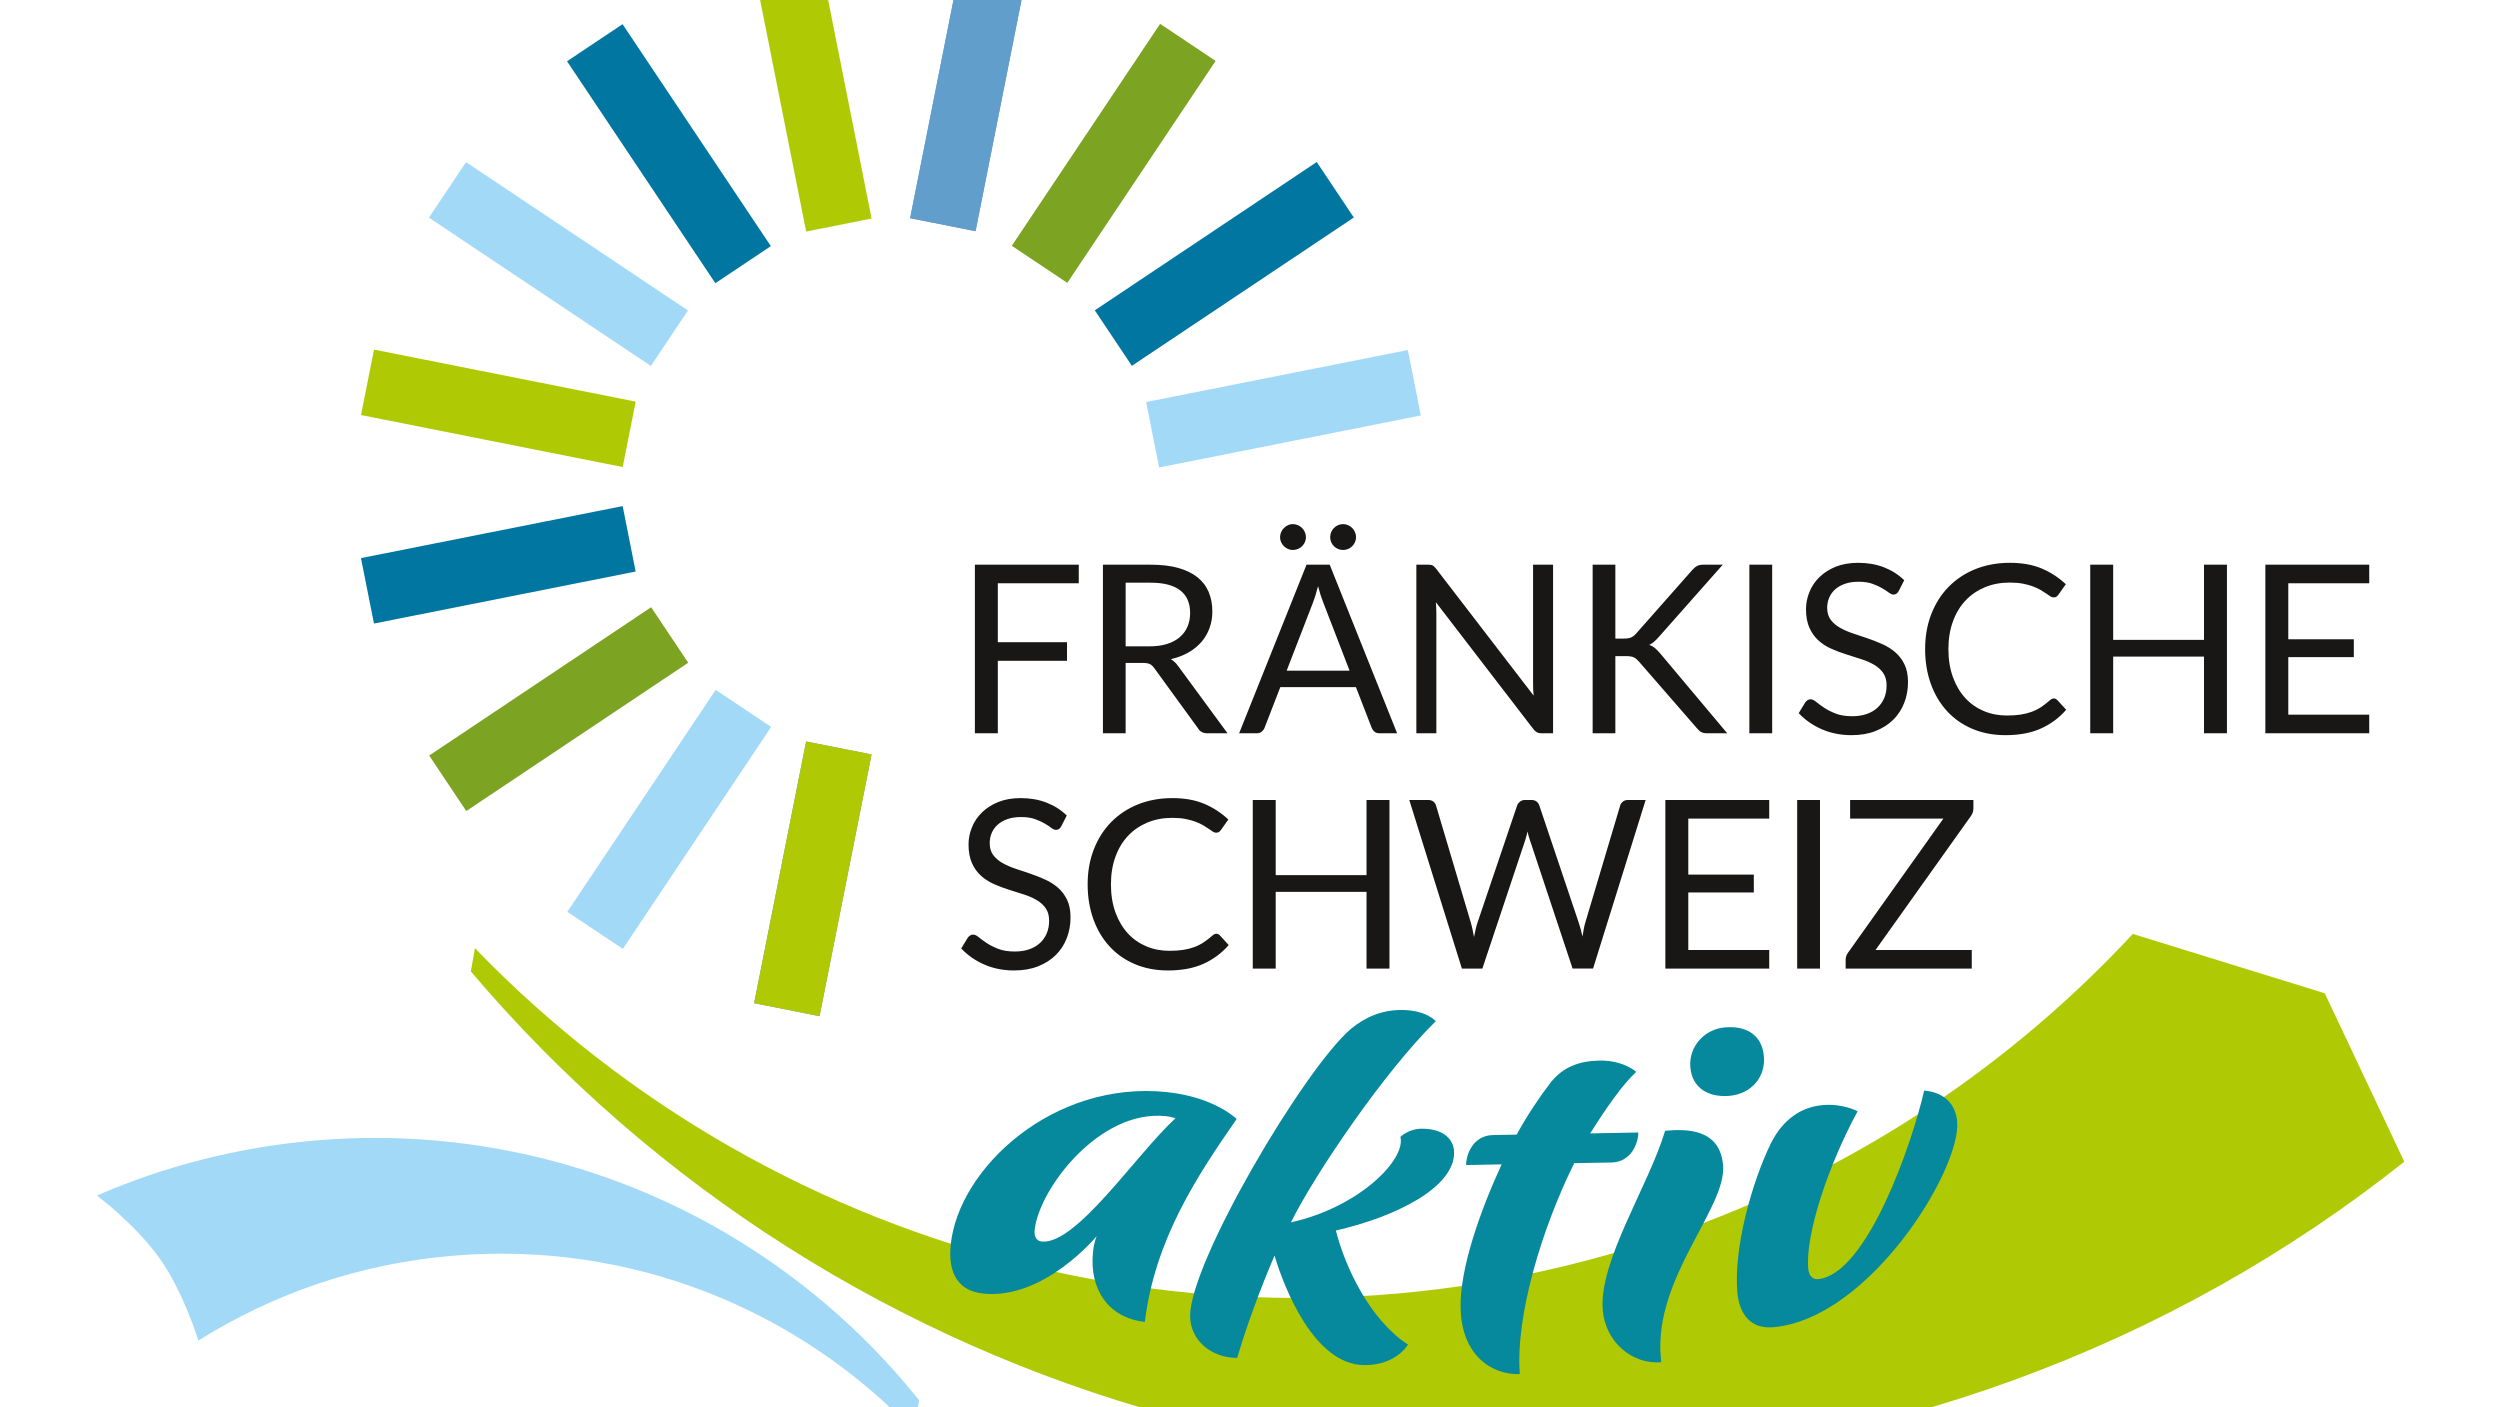
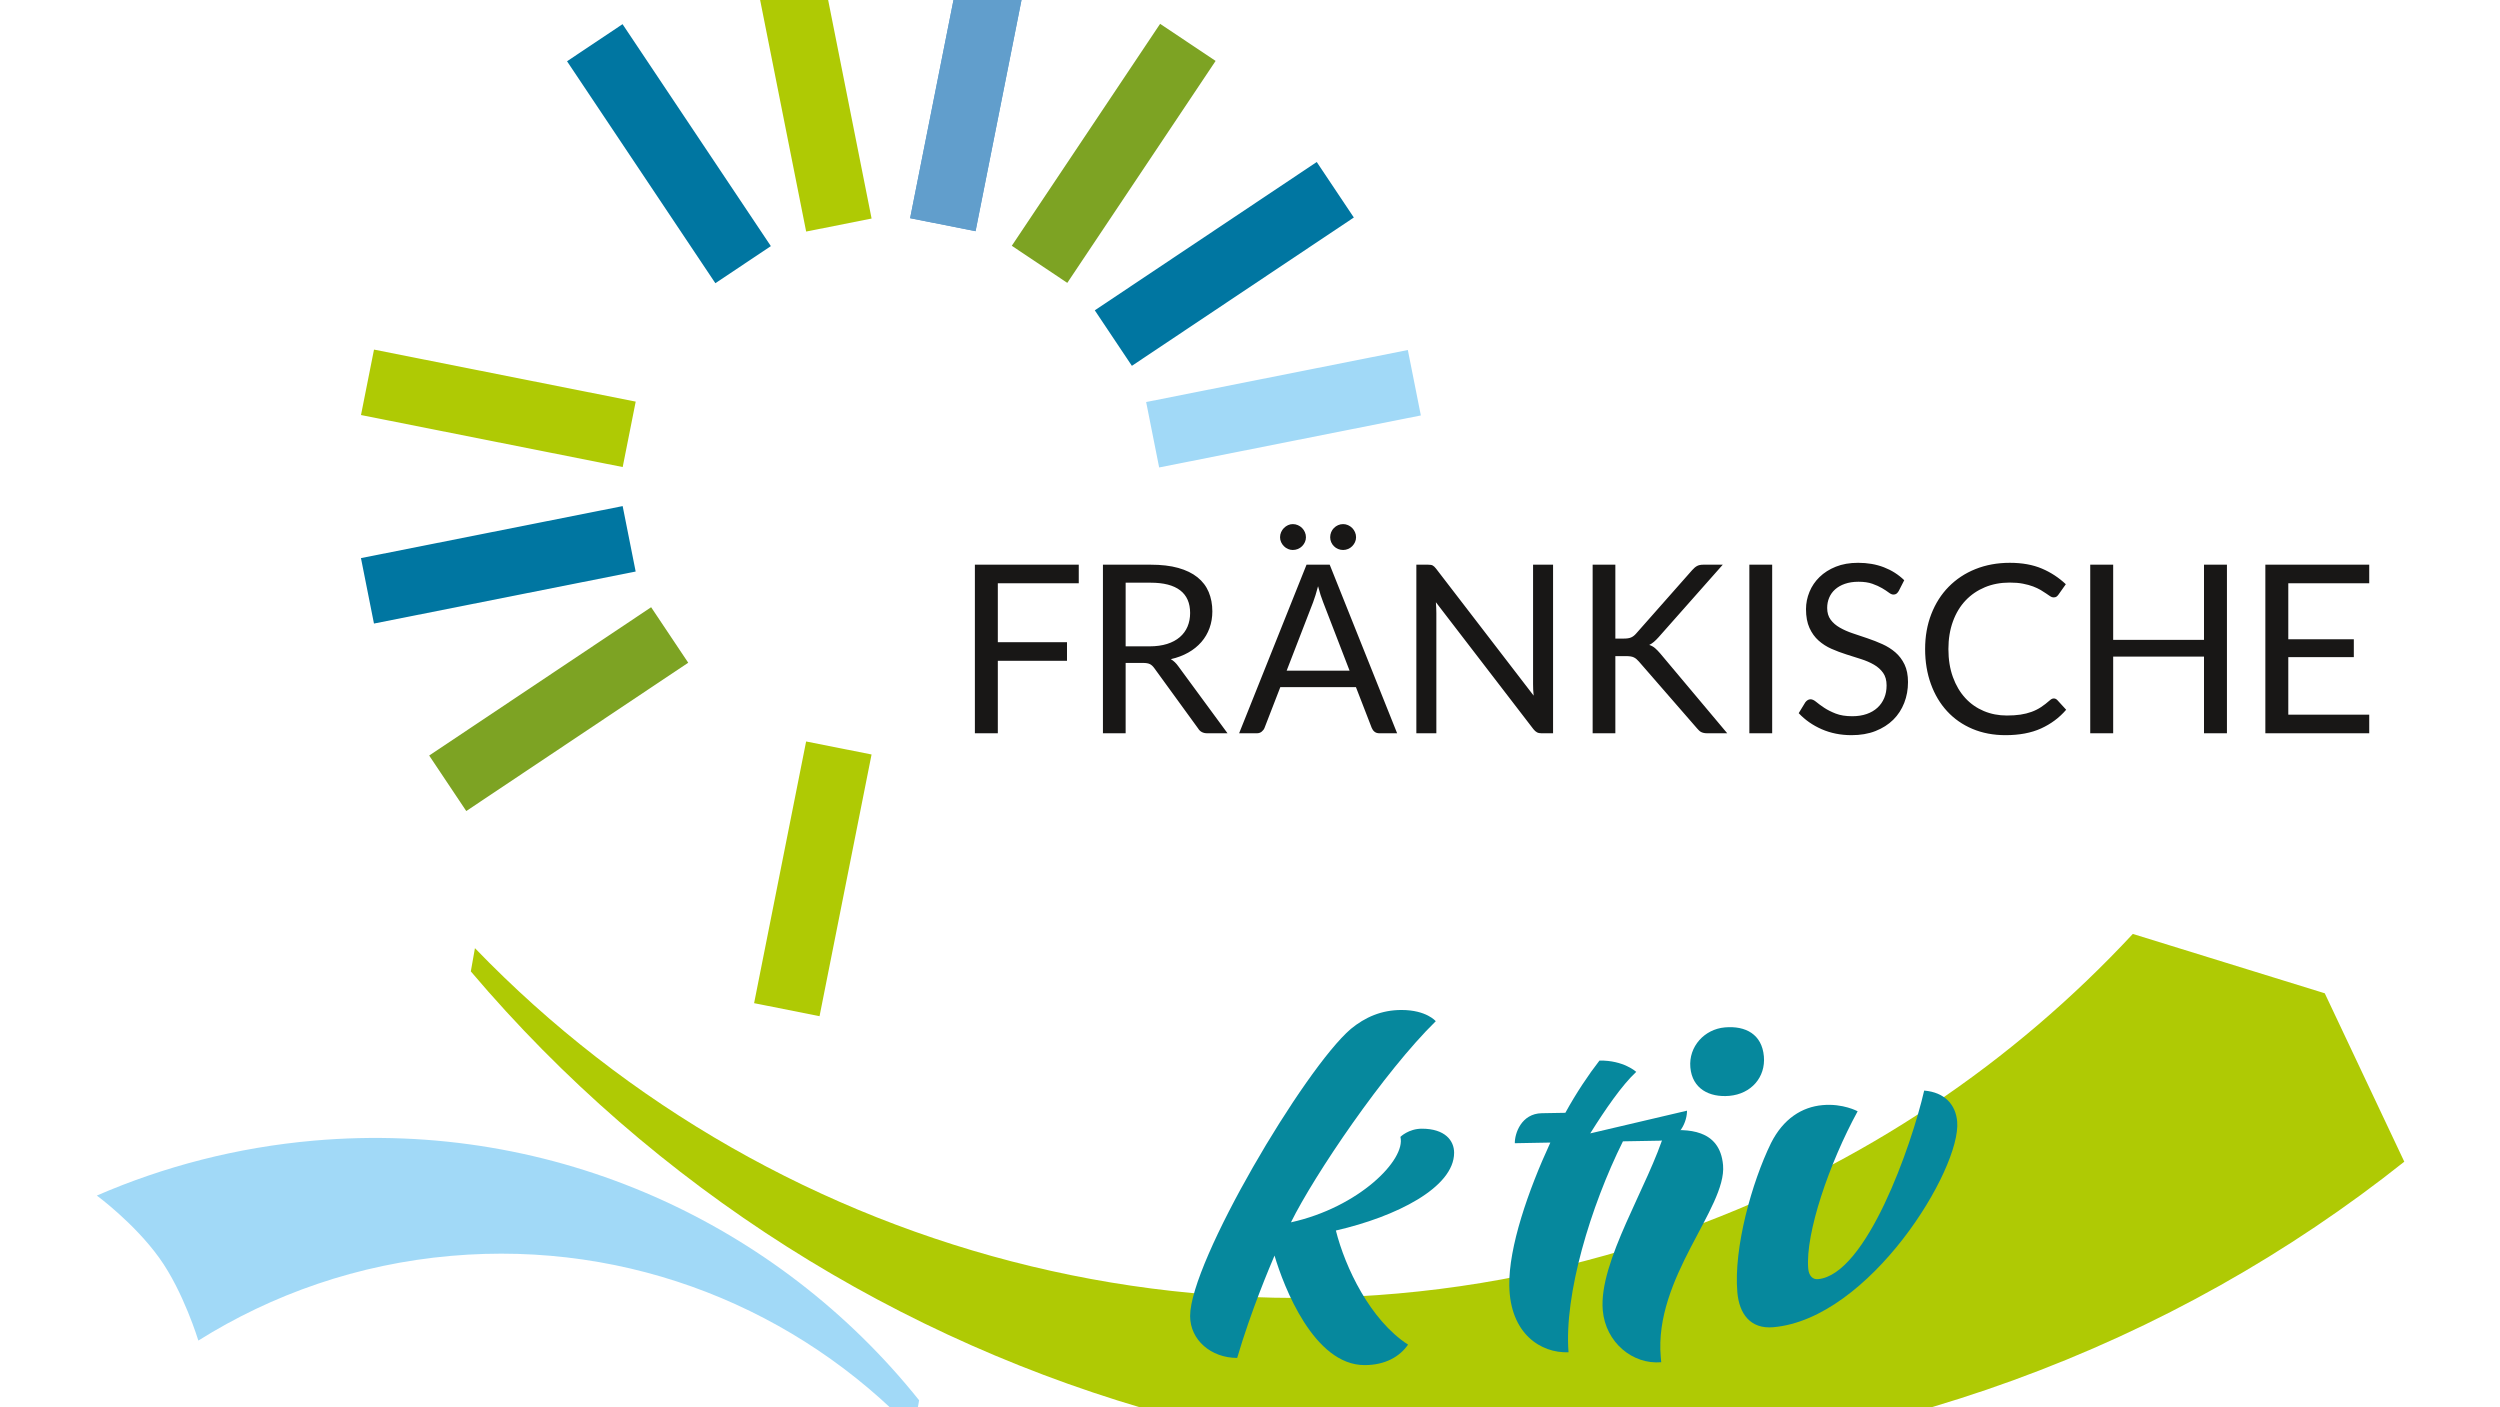
<svg xmlns="http://www.w3.org/2000/svg" viewBox="0 21 425 239" width="700" height="394">
  <svg version="1.1" id="Ebene_1" x="0px" y="0px" viewBox="0 0 425.2 283.46" style="enable-background:new 0 0 425.2 283.46;" xml:space="preserve" width="425.2" data-manipulated-width="true" height="283.46" data-manipulated-height="true">
    <style type="text/css">
	.st0{fill:#181716;}
	.st1{fill:#619ECC;}
	.st2{fill:#AFCA04;}
	.st3{fill:#0076A1;}
	.st4{fill:#A1D9F7;}
	.st5{fill:#7DA323;}
	.st6{fill:#06889D;}
</style>
    <g>
-       <path class="st0" d="M314.52,156.89v3.16h15.86l-16.24,22.84c-0.25,0.36-0.38,0.74-0.38,1.14v1.52h21.44v-3.16h-16.36l16.22-22.78   c0.28-0.4,0.42-0.83,0.42-1.28v-1.44H314.52z M309.4,156.89h-3.88v28.66h3.88V156.89z M283.11,156.89v28.66h17.66v-3.16h-13.76   v-9.78h11.14v-3.04h-11.14v-9.52h13.76v-3.16H283.11z M248.52,185.55H252l7.3-21.86c0.07-0.2,0.13-0.42,0.19-0.67   c0.06-0.25,0.12-0.5,0.19-0.77c0.12,0.55,0.25,1.03,0.4,1.44l7.26,21.86h3.48l8.94-28.66h-3.02c-0.33,0-0.62,0.09-0.85,0.28   c-0.23,0.19-0.38,0.4-0.45,0.64l-5.94,19.92c-0.11,0.35-0.19,0.72-0.26,1.12c-0.07,0.4-0.14,0.82-0.22,1.26   c-0.19-0.89-0.4-1.69-0.64-2.38l-6.7-19.92c-0.09-0.27-0.25-0.49-0.47-0.66c-0.22-0.17-0.5-0.26-0.85-0.26h-1.12   c-0.33,0-0.62,0.1-0.85,0.29c-0.23,0.19-0.39,0.4-0.47,0.63l-6.74,19.92c-0.12,0.35-0.23,0.73-0.32,1.15   c-0.09,0.42-0.19,0.86-0.28,1.31c-0.08-0.45-0.16-0.89-0.25-1.3c-0.09-0.41-0.18-0.8-0.29-1.16l-5.92-19.92   c-0.08-0.27-0.23-0.49-0.46-0.66c-0.23-0.17-0.51-0.26-0.86-0.26h-3.22L248.52,185.55z M236.21,156.89h-3.9v12.78h-15.44v-12.78   h-3.9v28.66h3.9v-13.04h15.44v13.04h3.9V156.89z M206.12,179.93c-0.51,0.45-1.01,0.84-1.51,1.17c-0.5,0.33-1.04,0.6-1.62,0.81   c-0.58,0.21-1.21,0.37-1.89,0.47c-0.68,0.1-1.45,0.15-2.3,0.15c-1.4,0-2.71-0.25-3.92-0.76c-1.21-0.51-2.26-1.24-3.15-2.21   c-0.89-0.97-1.59-2.15-2.1-3.55s-0.77-2.99-0.77-4.78c0-1.73,0.26-3.3,0.77-4.7s1.23-2.59,2.15-3.56c0.92-0.97,2.02-1.72,3.29-2.25   c1.27-0.53,2.68-0.79,4.21-0.79c0.85,0,1.61,0.06,2.26,0.19s1.23,0.28,1.72,0.47s0.92,0.39,1.28,0.6s0.67,0.41,0.94,0.6   c0.27,0.19,0.5,0.34,0.69,0.47c0.19,0.13,0.38,0.19,0.55,0.19c0.23,0,0.4-0.04,0.52-0.13c0.12-0.09,0.23-0.2,0.32-0.33l1.26-1.78   c-1.19-1.12-2.54-2.01-4.07-2.66c-1.53-0.65-3.34-0.98-5.45-0.98c-2.13,0-4.08,0.36-5.85,1.07c-1.77,0.71-3.28,1.72-4.55,3.01   s-2.25,2.84-2.95,4.64c-0.7,1.8-1.05,3.78-1.05,5.94s0.33,4.14,0.98,5.94s1.57,3.34,2.76,4.63c1.19,1.29,2.62,2.29,4.3,3   c1.68,0.71,3.55,1.07,5.62,1.07c2.36,0,4.38-0.38,6.05-1.14c1.67-0.76,3.1-1.82,4.27-3.18l-1.52-1.66   c-0.17-0.17-0.37-0.26-0.58-0.26C206.57,179.63,206.35,179.73,206.12,179.93 M181.35,159.53c-0.99-0.96-2.14-1.69-3.46-2.2   c-1.32-0.51-2.78-0.76-4.38-0.76c-1.43,0-2.69,0.22-3.79,0.66c-1.1,0.44-2.02,1.03-2.77,1.76c-0.75,0.73-1.32,1.57-1.71,2.52   c-0.39,0.95-0.59,1.93-0.59,2.94c0,1.27,0.2,2.33,0.59,3.19s0.91,1.58,1.55,2.15c0.64,0.57,1.37,1.04,2.19,1.4   c0.82,0.36,1.66,0.68,2.52,0.95c0.86,0.27,1.7,0.54,2.52,0.8c0.82,0.26,1.55,0.58,2.19,0.95s1.16,0.84,1.55,1.39   c0.39,0.55,0.59,1.26,0.59,2.13c0,0.79-0.13,1.5-0.4,2.14c-0.27,0.64-0.65,1.19-1.15,1.65c-0.5,0.46-1.11,0.82-1.83,1.07   c-0.72,0.25-1.54,0.38-2.46,0.38c-1.11,0-2.04-0.15-2.81-0.45c-0.77-0.3-1.42-0.63-1.96-0.99c-0.54-0.36-0.99-0.69-1.35-0.99   c-0.36-0.3-0.68-0.45-0.96-0.45c-0.19,0-0.36,0.05-0.51,0.15c-0.15,0.1-0.28,0.22-0.39,0.37l-1.12,1.84   c1.08,1.15,2.38,2.06,3.91,2.73c1.53,0.67,3.22,1.01,5.07,1.01c1.52,0,2.88-0.23,4.07-0.7s2.2-1.11,3.02-1.92   c0.82-0.81,1.44-1.77,1.87-2.87c0.43-1.1,0.64-2.28,0.64-3.53c0-1.19-0.2-2.19-0.59-3c-0.39-0.81-0.91-1.5-1.56-2.06   c-0.65-0.56-1.38-1.02-2.2-1.39c-0.82-0.37-1.66-0.7-2.52-0.99s-1.7-0.58-2.52-0.85c-0.82-0.27-1.55-0.6-2.2-0.97   s-1.17-0.82-1.56-1.35c-0.39-0.53-0.59-1.19-0.59-1.99c0-0.63,0.11-1.21,0.34-1.75c0.23-0.54,0.56-1.01,1.01-1.41   c0.45-0.4,1-0.72,1.67-0.95c0.67-0.23,1.43-0.35,2.3-0.35c0.92,0,1.7,0.11,2.35,0.34c0.65,0.23,1.2,0.48,1.66,0.75   c0.46,0.27,0.84,0.52,1.14,0.75c0.3,0.23,0.56,0.34,0.79,0.34c0.21,0,0.39-0.05,0.52-0.15c0.13-0.1,0.26-0.25,0.38-0.45   L181.35,159.53z" />
      <path class="st0" d="M385.11,116.89v28.66h17.66v-3.16h-13.76v-9.78h11.14v-3.04h-11.14v-9.52h13.76v-3.16H385.11z M378.58,116.89   h-3.9v12.78h-15.44v-12.78h-3.9v28.66h3.9v-13.04h15.44v13.04h3.9V116.89z M348.49,139.93c-0.51,0.45-1.01,0.84-1.51,1.17   c-0.5,0.33-1.04,0.6-1.62,0.81c-0.58,0.21-1.21,0.37-1.89,0.47c-0.68,0.1-1.45,0.15-2.3,0.15c-1.4,0-2.71-0.25-3.92-0.76   c-1.21-0.51-2.26-1.24-3.15-2.21c-0.89-0.97-1.59-2.15-2.1-3.55c-0.51-1.4-0.77-2.99-0.77-4.78c0-1.73,0.26-3.3,0.77-4.7   c0.51-1.4,1.23-2.59,2.15-3.56c0.92-0.97,2.02-1.72,3.29-2.25c1.27-0.53,2.68-0.79,4.21-0.79c0.85,0,1.61,0.06,2.26,0.19   c0.65,0.13,1.23,0.28,1.72,0.47c0.49,0.19,0.92,0.39,1.28,0.6c0.36,0.21,0.67,0.41,0.94,0.6c0.27,0.19,0.5,0.34,0.69,0.47   c0.19,0.13,0.38,0.19,0.55,0.19c0.23,0,0.4-0.04,0.52-0.13c0.12-0.09,0.23-0.2,0.32-0.33l1.26-1.78c-1.19-1.12-2.54-2.01-4.07-2.66   c-1.53-0.65-3.34-0.98-5.45-0.98c-2.13,0-4.08,0.36-5.85,1.07c-1.77,0.71-3.28,1.72-4.55,3.01c-1.27,1.29-2.25,2.84-2.95,4.64   c-0.7,1.8-1.05,3.78-1.05,5.94c0,2.16,0.33,4.14,0.98,5.94c0.65,1.8,1.57,3.34,2.76,4.63c1.19,1.29,2.62,2.29,4.3,3   s3.55,1.07,5.62,1.07c2.36,0,4.38-0.38,6.05-1.14c1.67-0.76,3.1-1.82,4.27-3.18l-1.52-1.66c-0.17-0.17-0.37-0.26-0.58-0.26   C348.93,139.63,348.71,139.73,348.49,139.93 M323.72,119.53c-0.99-0.96-2.14-1.69-3.46-2.2s-2.78-0.76-4.38-0.76   c-1.43,0-2.69,0.22-3.79,0.66s-2.02,1.03-2.77,1.76c-0.75,0.73-1.32,1.57-1.71,2.52c-0.39,0.95-0.59,1.93-0.59,2.94   c0,1.27,0.2,2.33,0.59,3.19c0.39,0.86,0.91,1.58,1.55,2.15c0.64,0.57,1.37,1.04,2.19,1.4c0.82,0.36,1.66,0.68,2.52,0.95   s1.7,0.54,2.52,0.8c0.82,0.26,1.55,0.58,2.19,0.95c0.64,0.37,1.16,0.84,1.55,1.39c0.39,0.55,0.59,1.26,0.59,2.13   c0,0.79-0.13,1.5-0.4,2.14c-0.27,0.64-0.65,1.19-1.15,1.65c-0.5,0.46-1.11,0.82-1.83,1.07c-0.72,0.25-1.54,0.38-2.46,0.38   c-1.11,0-2.04-0.15-2.81-0.45c-0.77-0.3-1.42-0.63-1.96-0.99c-0.54-0.36-0.99-0.69-1.35-0.99s-0.68-0.45-0.96-0.45   c-0.19,0-0.36,0.05-0.51,0.15c-0.15,0.1-0.28,0.22-0.39,0.37l-1.12,1.84c1.08,1.15,2.38,2.06,3.91,2.73   c1.53,0.67,3.22,1.01,5.07,1.01c1.52,0,2.88-0.23,4.07-0.7c1.19-0.47,2.2-1.11,3.02-1.92c0.82-0.81,1.44-1.77,1.87-2.87   c0.43-1.1,0.64-2.28,0.64-3.53c0-1.19-0.2-2.19-0.59-3c-0.39-0.81-0.91-1.5-1.56-2.06c-0.65-0.56-1.38-1.02-2.2-1.39   c-0.82-0.37-1.66-0.7-2.52-0.99c-0.86-0.29-1.7-0.58-2.52-0.85c-0.82-0.27-1.55-0.6-2.2-0.97c-0.65-0.37-1.17-0.82-1.56-1.35   c-0.39-0.53-0.59-1.19-0.59-1.99c0-0.63,0.11-1.21,0.34-1.75c0.23-0.54,0.56-1.01,1.01-1.41c0.45-0.4,1-0.72,1.67-0.95   c0.67-0.23,1.43-0.35,2.3-0.35c0.92,0,1.7,0.11,2.35,0.34c0.65,0.23,1.2,0.48,1.66,0.75c0.46,0.27,0.84,0.52,1.14,0.75   c0.3,0.23,0.56,0.34,0.79,0.34c0.21,0,0.39-0.05,0.52-0.15c0.13-0.1,0.26-0.25,0.38-0.45L323.72,119.53z M301.27,116.89h-3.88   v28.66h3.88V116.89z M274.61,116.89h-3.86v28.66h3.86v-13.12h1.76c0.32,0,0.59,0.02,0.81,0.05c0.22,0.03,0.41,0.09,0.58,0.17   c0.17,0.08,0.31,0.18,0.44,0.29c0.13,0.11,0.26,0.25,0.41,0.41l9.9,11.38c0.11,0.12,0.21,0.23,0.32,0.34   c0.11,0.11,0.22,0.19,0.35,0.26c0.13,0.07,0.28,0.12,0.45,0.16c0.17,0.04,0.39,0.06,0.64,0.06h3.36l-11.4-13.58   c-0.31-0.36-0.6-0.66-0.88-0.9c-0.28-0.24-0.61-0.42-0.98-0.54c0.28-0.13,0.54-0.31,0.79-0.52c0.25-0.21,0.51-0.47,0.79-0.78   l10.92-12.34h-3.3c-0.43,0-0.78,0.07-1.05,0.21c-0.27,0.14-0.56,0.38-0.85,0.71l-9.54,10.8c-0.27,0.31-0.55,0.52-0.85,0.65   c-0.3,0.13-0.7,0.19-1.21,0.19h-1.46V116.89z M242.78,116.89h-2v28.66h3.4v-20.42c0-0.27-0.01-0.56-0.02-0.88   c-0.01-0.32-0.03-0.65-0.06-0.98l16.58,21.58c0.2,0.25,0.4,0.43,0.61,0.54c0.21,0.11,0.46,0.16,0.77,0.16h1.96v-28.66h-3.4v20.3   c0,0.31,0.01,0.62,0.02,0.95s0.04,0.66,0.08,1.01l-16.6-21.6c-0.21-0.27-0.4-0.44-0.57-0.53   C243.39,116.93,243.13,116.89,242.78,116.89 M230.35,111.36c-0.12-0.27-0.28-0.51-0.48-0.71c-0.2-0.2-0.43-0.36-0.7-0.48   c-0.27-0.12-0.55-0.18-0.84-0.18c-0.31,0-0.59,0.06-0.86,0.18c-0.27,0.12-0.5,0.28-0.7,0.48c-0.2,0.2-0.36,0.44-0.47,0.71   c-0.11,0.27-0.17,0.56-0.17,0.87c0,0.29,0.06,0.57,0.17,0.83c0.11,0.26,0.27,0.49,0.47,0.69c0.2,0.2,0.43,0.36,0.7,0.47   c0.27,0.11,0.55,0.17,0.86,0.17c0.29,0,0.57-0.06,0.84-0.17c0.27-0.11,0.5-0.27,0.7-0.47s0.36-0.43,0.48-0.69   c0.12-0.26,0.18-0.54,0.18-0.83C230.53,111.92,230.47,111.63,230.35,111.36 M221.83,111.36c-0.12-0.27-0.28-0.51-0.48-0.71   c-0.2-0.2-0.44-0.36-0.71-0.48c-0.27-0.12-0.56-0.18-0.87-0.18c-0.28,0-0.55,0.06-0.81,0.18c-0.26,0.12-0.49,0.28-0.69,0.48   c-0.2,0.2-0.36,0.44-0.48,0.71s-0.18,0.56-0.18,0.87c0,0.29,0.06,0.57,0.18,0.83s0.28,0.49,0.48,0.69c0.2,0.2,0.43,0.36,0.69,0.47   c0.26,0.11,0.53,0.17,0.81,0.17c0.31,0,0.6-0.06,0.87-0.17c0.27-0.11,0.51-0.27,0.71-0.47c0.2-0.2,0.36-0.43,0.48-0.69   s0.18-0.54,0.18-0.83C222.01,111.92,221.95,111.63,221.83,111.36 M223.23,123.27c0.13-0.35,0.27-0.75,0.41-1.21   c0.14-0.46,0.28-0.96,0.43-1.51c0.28,1.08,0.57,1.98,0.86,2.7l4.5,11.66h-10.7L223.23,123.27z M226.05,116.89h-3.94l-11.46,28.66h3   c0.33,0,0.61-0.09,0.84-0.28c0.23-0.19,0.39-0.4,0.48-0.64l2.68-6.92h12.86l2.68,6.92c0.11,0.27,0.27,0.49,0.48,0.66   c0.21,0.17,0.49,0.26,0.84,0.26h3L226.05,116.89z M191.36,119.95h4.24c2.23,0,3.9,0.43,5.03,1.3c1.13,0.87,1.69,2.15,1.69,3.86   c0,0.84-0.15,1.61-0.44,2.3c-0.29,0.69-0.73,1.29-1.31,1.79s-1.3,0.89-2.16,1.16c-0.86,0.27-1.86,0.41-2.99,0.41h-4.06V119.95z    M194.3,133.59c0.53,0,0.93,0.07,1.2,0.21c0.27,0.14,0.51,0.37,0.74,0.69l7.44,10.24c0.33,0.55,0.85,0.82,1.56,0.82h3.44   l-8.36-11.38c-0.37-0.53-0.8-0.94-1.28-1.22c1.11-0.25,2.1-0.63,2.97-1.12c0.87-0.49,1.61-1.09,2.22-1.79   c0.61-0.7,1.07-1.49,1.39-2.37s0.48-1.83,0.48-2.84c0-1.21-0.21-2.31-0.62-3.29c-0.41-0.98-1.05-1.82-1.91-2.51   s-1.95-1.22-3.27-1.59c-1.32-0.37-2.89-0.55-4.7-0.55h-8.1v28.66h3.86v-11.96H194.3z M165.73,116.89v28.66h3.9v-12.32h11.76v-3.16   h-11.76v-10.02h13.76v-3.16H165.73z" />
    </g>
    <rect x="142.03" y="31.22" transform="matrix(0.195 -0.981 0.981 0.195 96.398 191.228)" class="st1" width="45.35" height="11.34" />
-     <rect x="115.48" y="164.66" transform="matrix(0.195 -0.981 0.981 0.195 -55.853 272.609)" class="st1" width="45.35" height="11.34" />
    <rect x="142.03" y="31.22" transform="matrix(0.195 -0.981 0.981 0.195 96.398 191.228)" class="st1" width="45.35" height="11.34" />
    <rect x="115.48" y="164.66" transform="matrix(0.195 -0.981 0.981 0.195 -55.853 272.609)" class="st2" width="45.35" height="11.34" />
    <rect x="132.49" y="14.21" transform="matrix(0.981 -0.195 0.195 0.981 -4.541 27.664)" class="st2" width="11.34" height="45.35" />
    <rect x="107.97" y="24.37" transform="matrix(0.832 -0.556 0.556 0.832 -6.984 71.062)" class="st3" width="11.34" height="45.35" />
-     <rect x="89.2" y="43.13" transform="matrix(0.556 -0.832 0.832 0.556 -12.56 108.126)" class="st4" width="11.34" height="45.35" />
    <rect x="79.04" y="67.66" transform="matrix(0.195 -0.981 0.981 0.195 -20.418 155.793)" class="st2" width="11.34" height="45.35" />
    <rect x="62.03" y="111.21" transform="matrix(0.981 -0.195 0.195 0.981 -21.174 18.771)" class="st3" width="45.35" height="11.34" />
    <rect x="195.48" y="84.67" transform="matrix(0.981 -0.195 0.195 0.981 -13.432 44.295)" class="st4" width="45.35" height="11.34" />
    <rect x="72.19" y="135.74" transform="matrix(0.832 -0.556 0.556 0.832 -62.573 76.537)" class="st5" width="45.35" height="11.34" />
    <rect x="185.32" y="60.14" transform="matrix(0.832 -0.556 0.556 0.832 -1.509 126.65)" class="st3" width="45.35" height="11.34" />
-     <rect x="90.96" y="154.51" transform="matrix(0.556 -0.832 0.832 0.556 -82.677 165.67)" class="st4" width="45.35" height="11.34" />
    <rect x="166.55" y="41.37" transform="matrix(0.556 -0.832 0.832 0.556 44.983 178.244)" class="st5" width="45.35" height="11.34" />
    <g>
      <path class="st2" d="M408.73,218.38l-13.52-28.63l-32.63-10.09c-20.25,21.78-45.78,39.26-75.65,50.13   c-74.38,27.07-154.57,5.82-206.19-47.71l-0.7,3.95c62.37,73.6,166.22,104.45,262.16,69.53   C366.92,246.57,389.22,233.89,408.73,218.38" />
      <path class="st4" d="M156.25,258.94c-23.92-29.93-61.87-47.73-102.9-44.14c-13.08,1.15-25.47,4.38-36.89,9.34   c0,0,6.34,4.65,10.62,10.6c4.11,5.71,6.64,14.05,6.64,14.05c12.58-7.89,27.15-13.02,42.96-14.4c30.56-2.67,59.02,9.15,78.65,29.76   L156.25,258.94z" />
-       <path class="st6" d="M198.21,210.64c0.69,0.07,1.63,0.35,1.63,0.35c-6.68,6.12-16.88,21.58-22.76,20.96   c-0.87-0.09-1.31-0.84-1.19-1.96C176.61,223.07,186.87,209.45,198.21,210.64 M210.23,211.12c0,0-3.72-3.71-11.85-4.57   c-19.29-2.03-35.38,12.9-36.75,25.88c-0.53,5.02,1.35,7.93,5.51,8.37c10.38,1.09,19.31-9.78,19.31-9.78s-0.45,0.91-0.64,2.73   c-0.65,6.14,2.5,11.2,8.81,11.86C196.37,231.44,203.63,220.66,210.23,211.12" />
      <path class="st6" d="M219.46,228.69c4-8.09,15.83-25.58,24.62-34.19c0,0-1.57-1.91-5.83-1.91c-3.39,0-6.18,1.22-8.61,3.22   c-7.92,6.79-27.32,39.58-27.32,48.8c0,4.09,3.57,7.13,8,7.13c2.35-8,5.57-15.57,6.35-17.4c1.57,5.31,6.7,18.62,15.31,18.62   c3.57,0,6-1.48,7.39-3.48c-6.44-4.18-10.7-13.14-12.27-19.4c10.26-2.35,20.1-7.31,20.1-13.22c0-2.09-1.57-4.09-5.48-4.09   c-2.26,0-3.65,1.39-3.65,1.39C239.04,218.07,230.95,226.16,219.46,228.69" />
-       <path class="st6" d="M270.34,213.57c2.57-4.1,5.39-8.2,7.82-10.46c0,0-2.16-1.99-6.25-1.92c-3.4,0.06-6.19,1.07-8.28,3.71   c-1.83,2.35-3.99,5.57-5.8,8.88l-4,0.07c-3.49,0.06-4.62,3.46-4.59,5.1l6.04-0.11c-3.77,8.17-7.1,17.78-6.98,24.34   c0.14,8.2,5.39,11.49,10.07,11.31c-0.77-9.83,3.74-24.77,9.25-35.86l6.3-0.11c3.49-0.06,4.62-3.46,4.59-5.1L270.34,213.57z" />
+       <path class="st6" d="M270.34,213.57c2.57-4.1,5.39-8.2,7.82-10.46c0,0-2.16-1.99-6.25-1.92c-1.83,2.35-3.99,5.57-5.8,8.88l-4,0.07c-3.49,0.06-4.62,3.46-4.59,5.1l6.04-0.11c-3.77,8.17-7.1,17.78-6.98,24.34   c0.14,8.2,5.39,11.49,10.07,11.31c-0.77-9.83,3.74-24.77,9.25-35.86l6.3-0.11c3.49-0.06,4.62-3.46,4.59-5.1L270.34,213.57z" />
      <path class="st6" d="M283.07,213.12c-2.77,9.32-11.33,22.21-10.6,30.53c0.48,5.46,5.09,9.25,9.94,8.82   c-0.02-0.26-0.05-0.61-0.08-0.87c-1.18-13.52,11.23-25.35,10.59-32.63C292.38,212.74,286.71,212.8,283.07,213.12" />
      <path class="st6" d="M299.86,200.47c-0.33-3.73-3.08-5.23-6.63-4.92c-3.47,0.3-6.18,3.25-5.87,6.8c0.32,3.64,3.24,5.13,6.62,4.84   C297.71,206.86,300.17,204.02,299.86,200.47" />
      <path class="st6" d="M301.46,246.52c16.38-1.43,31.97-26.9,31.26-34.96c-0.25-2.86-2.09-4.97-5.61-5.27   c-2.15,9.36-9.83,31.34-18.07,32.06c-0.87,0.08-1.53-0.56-1.64-1.78c-0.52-5.98,3.58-17.95,8.4-26.76c0,0-2.48-1.36-5.94-1.05   c-3.55,0.31-6.7,2.33-8.78,6.44c-3.26,6.66-6.39,17.85-5.73,25.39C295.67,244.24,297.56,246.86,301.46,246.52" />
    </g>
  </svg>
</svg>